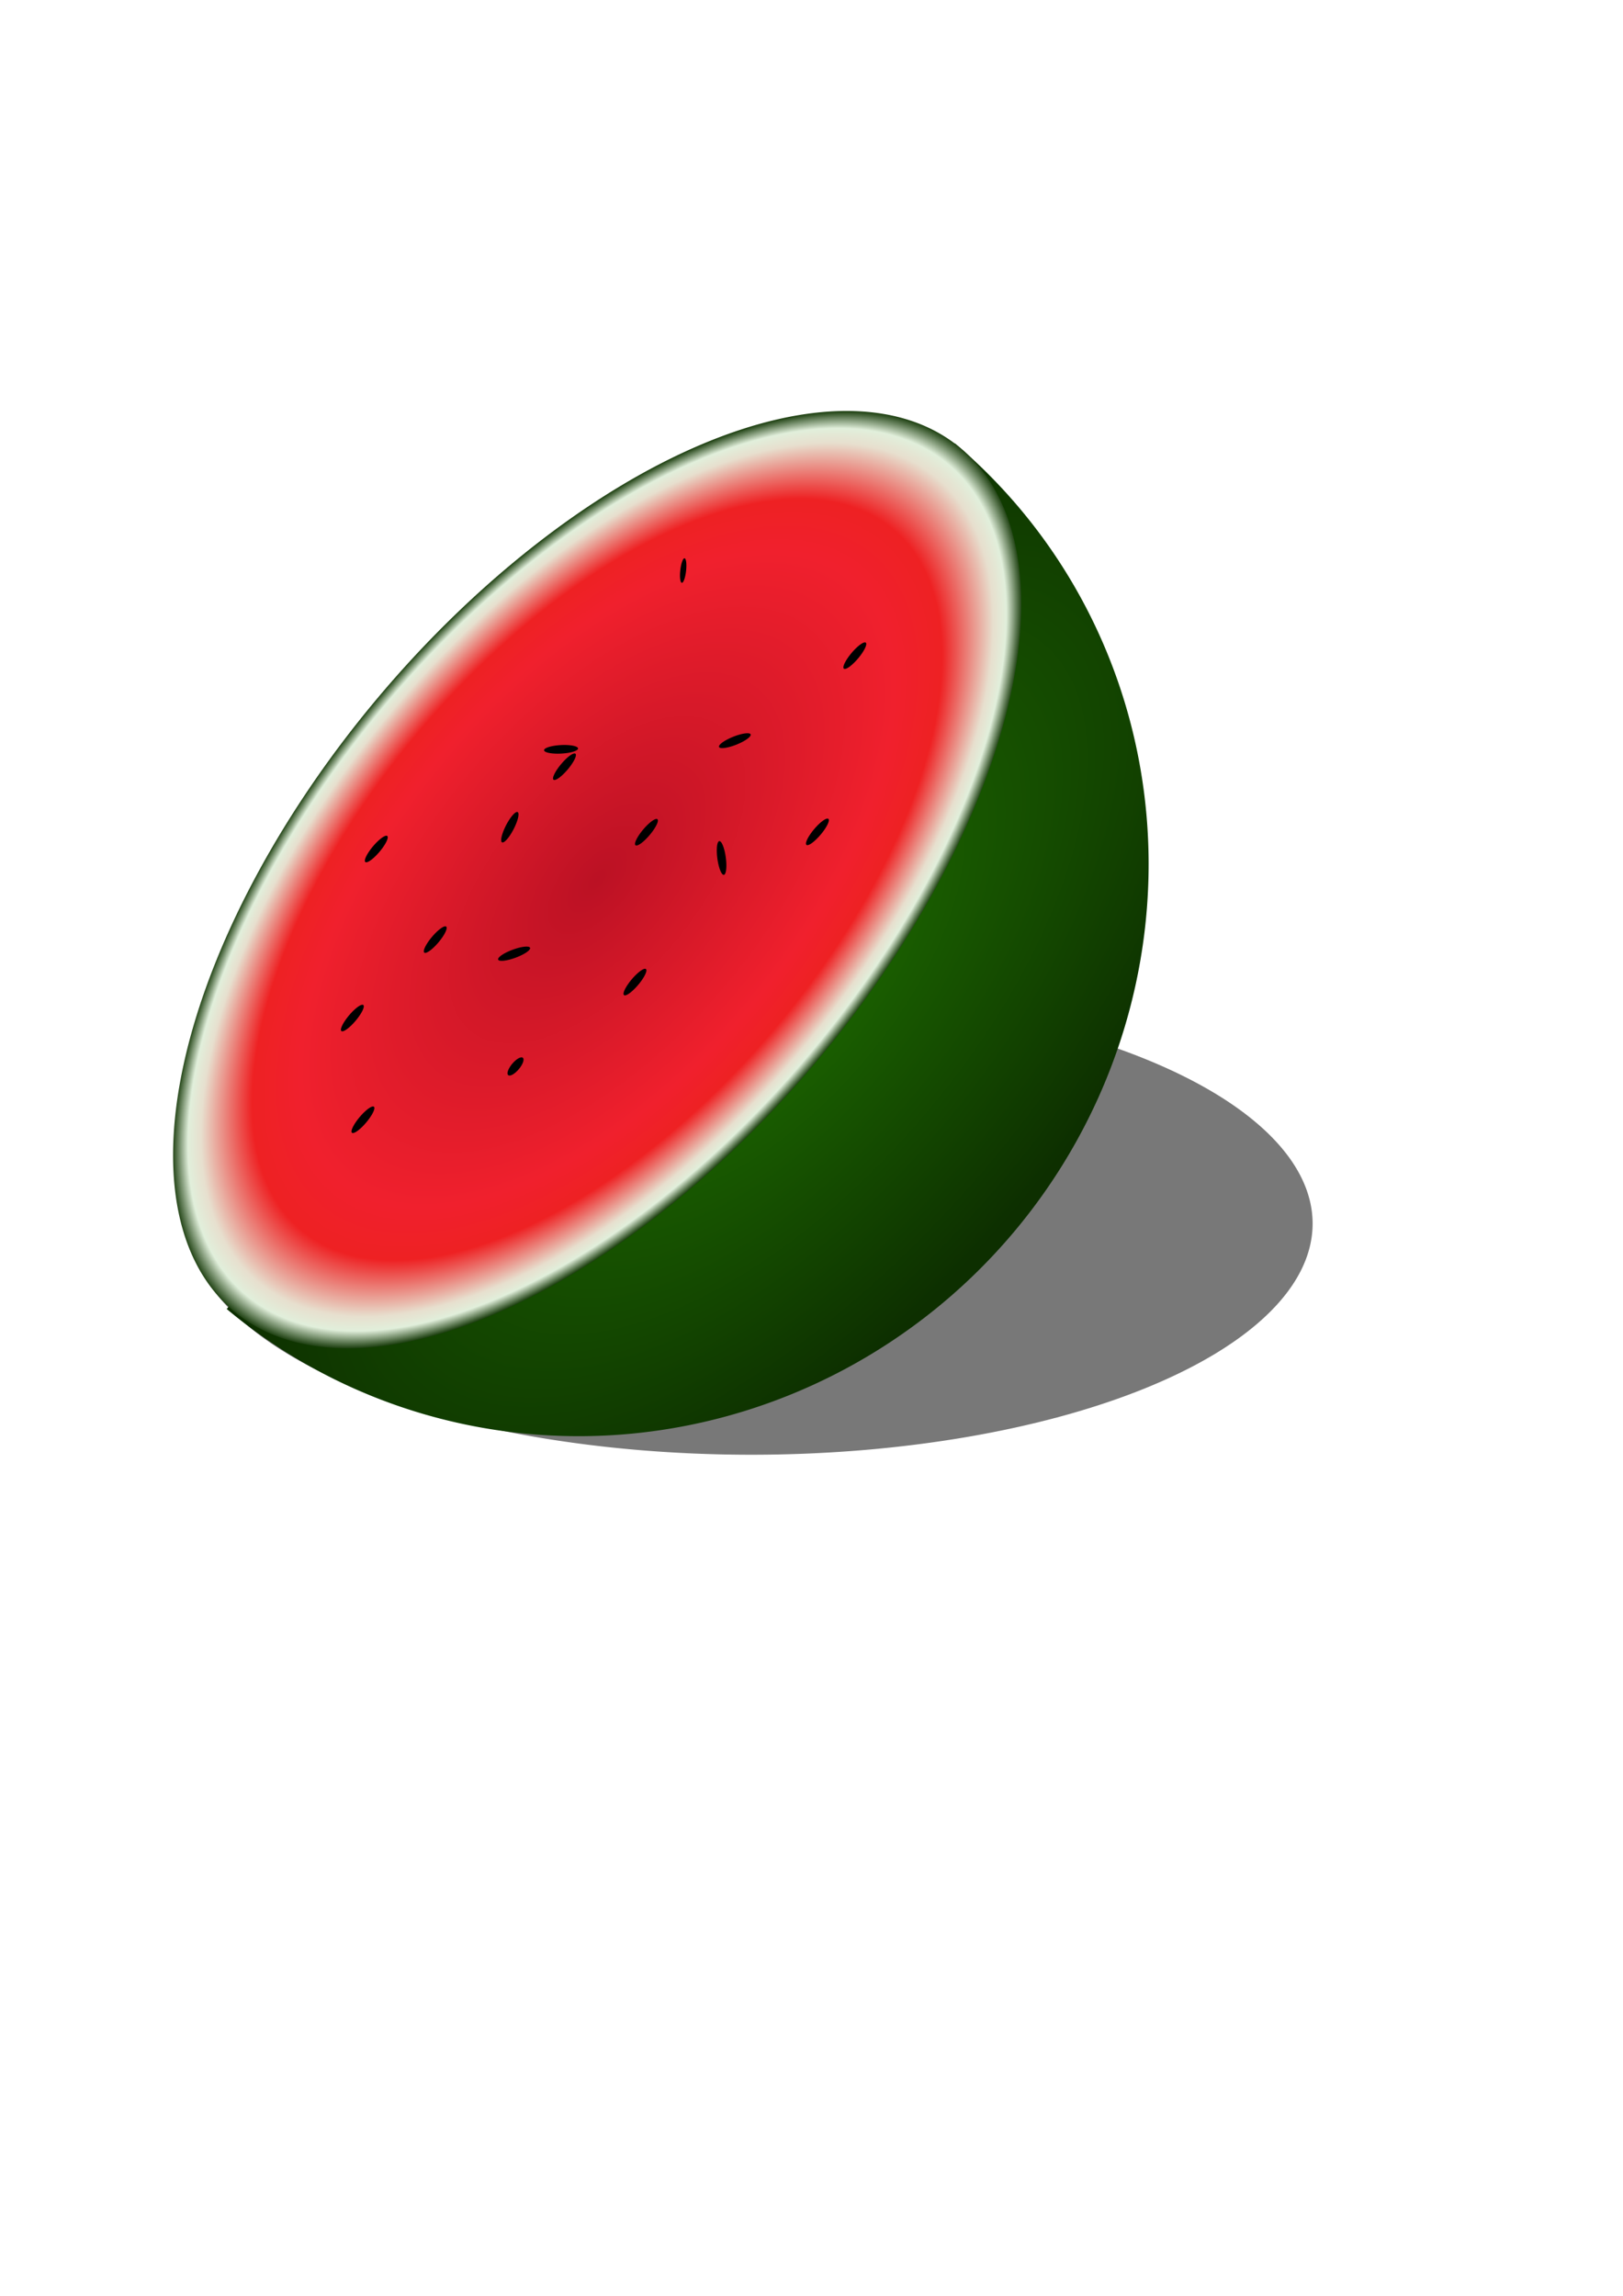
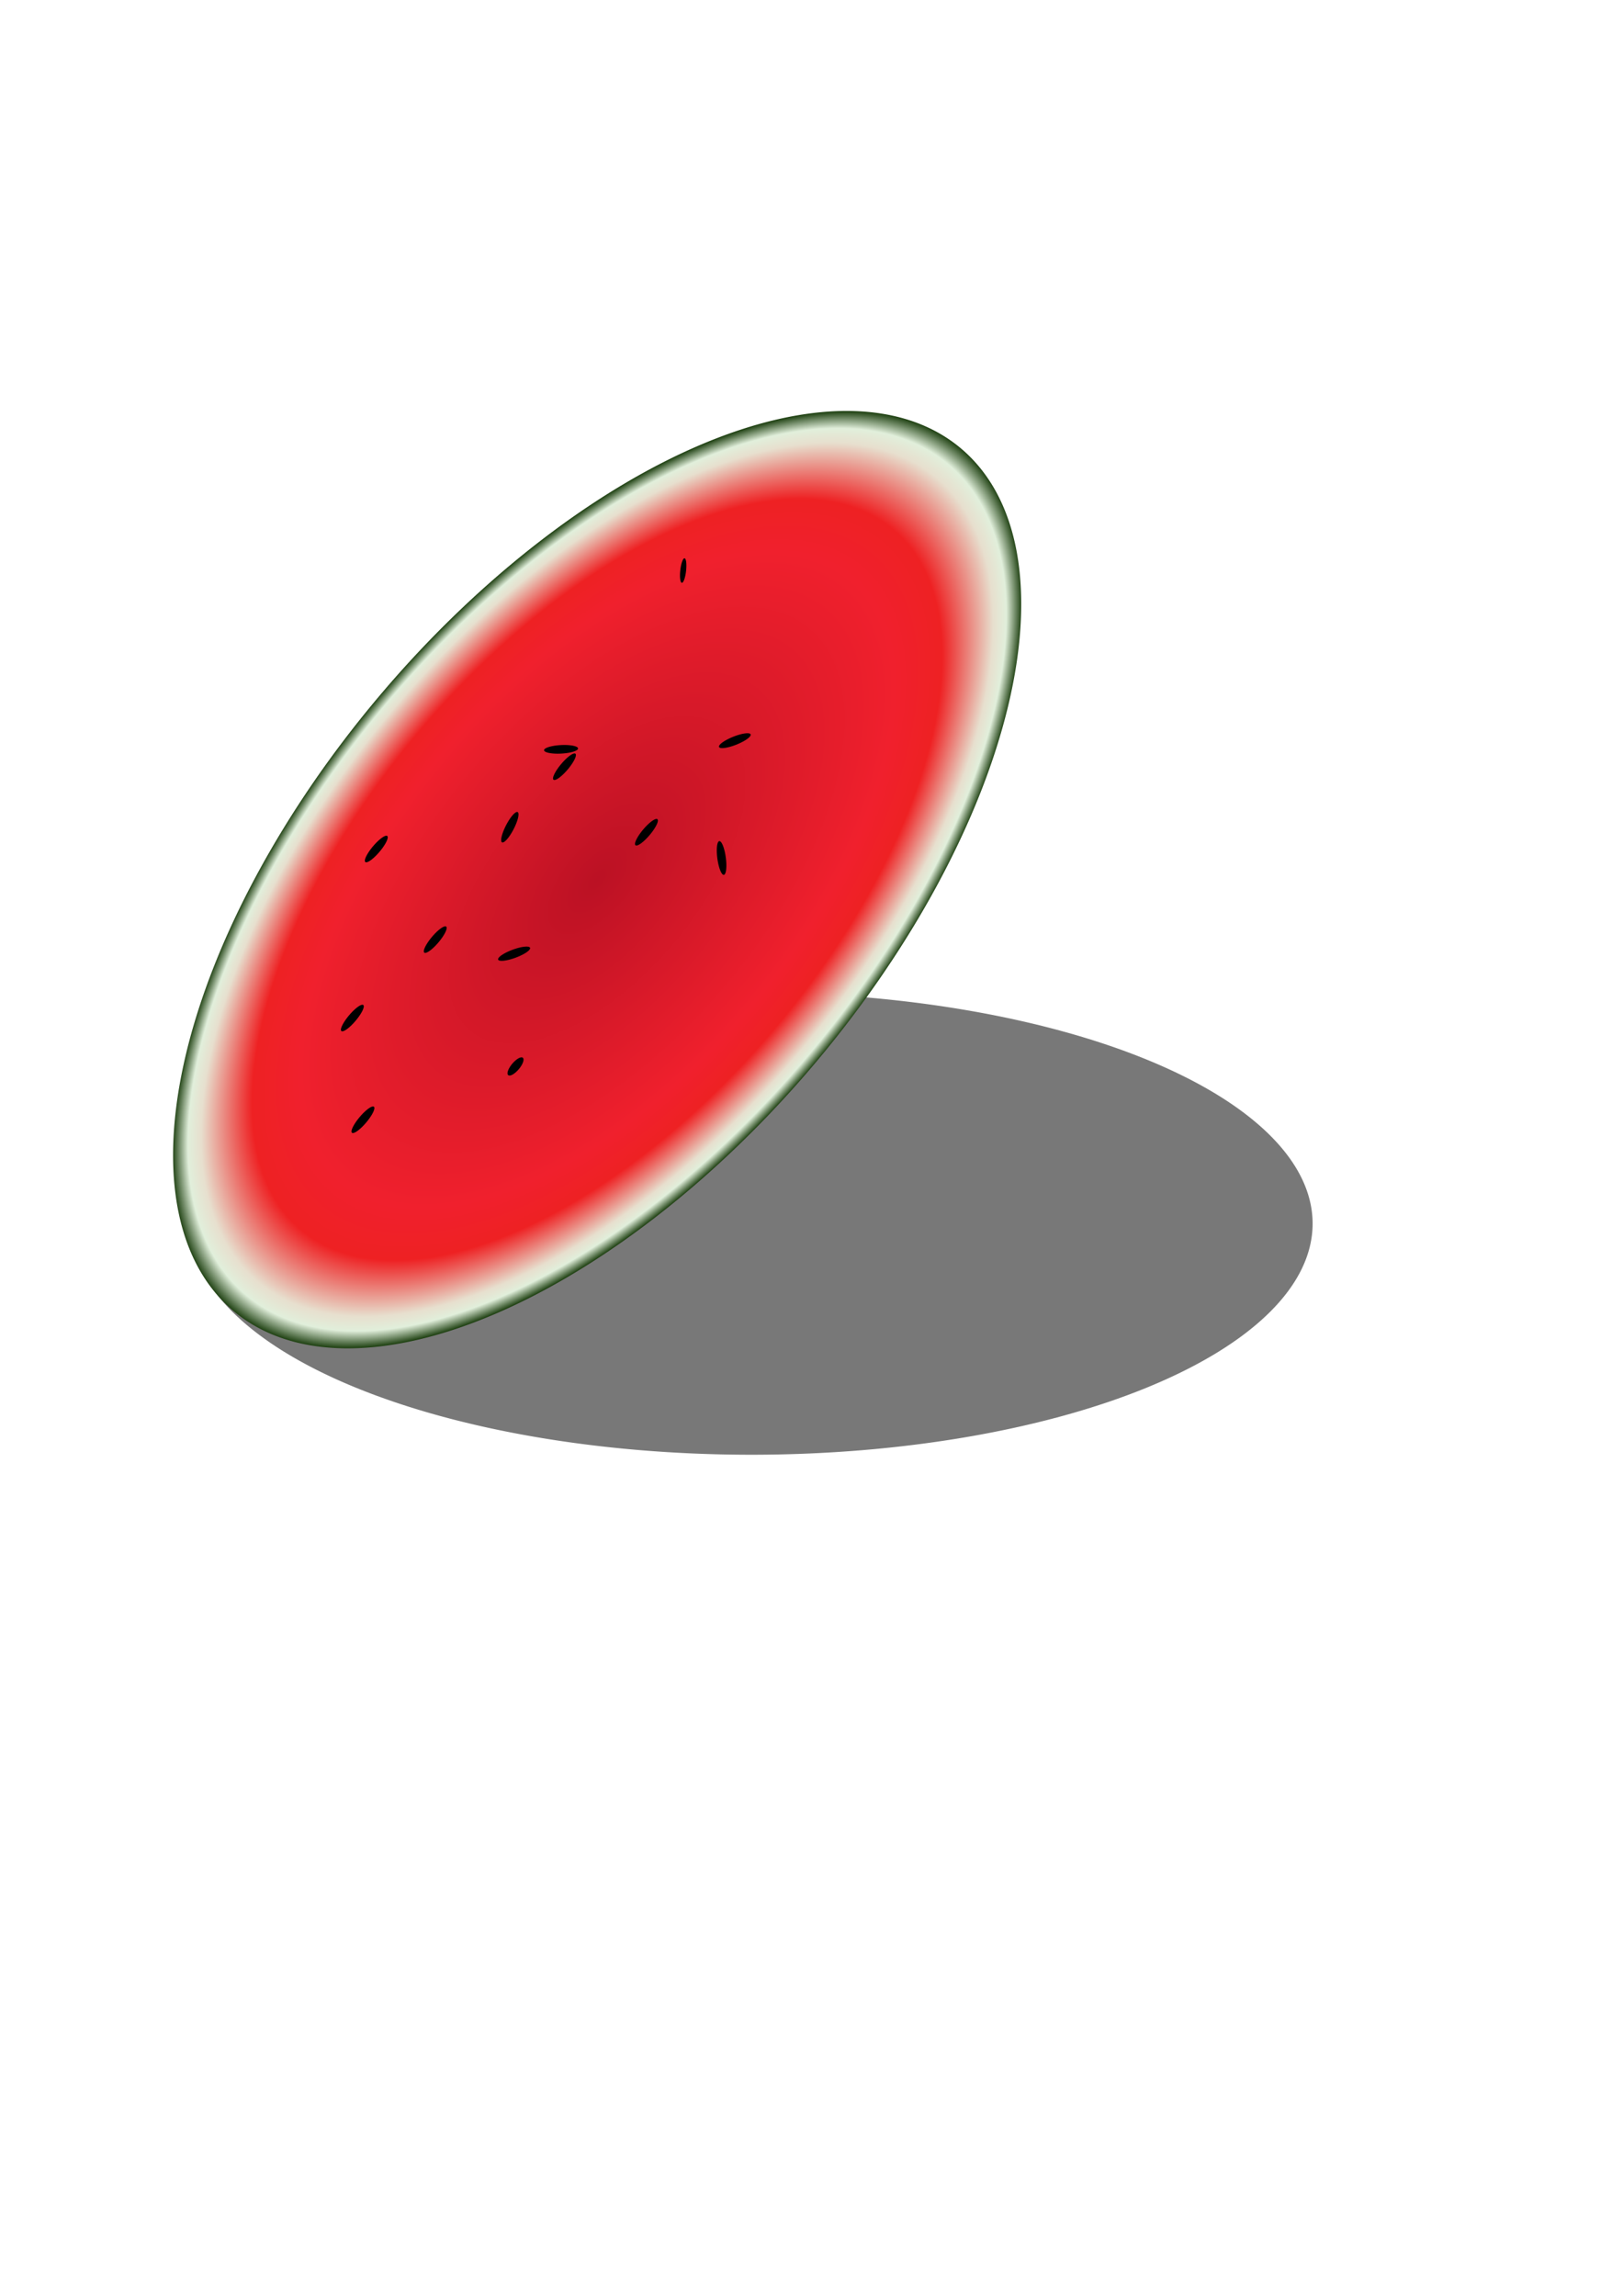
<svg xmlns="http://www.w3.org/2000/svg" xmlns:ns1="http://www.inkscape.org/namespaces/inkscape" xmlns:ns2="http://sodipodi.sourceforge.net/DTD/sodipodi-0.dtd" xmlns:xlink="http://www.w3.org/1999/xlink" height="297mm" id="svg1" ns1:version="0.39" ns2:docbase="/home/nicu/Desktop/ocal/ocal_incoming_0.07/incoming" ns2:docname="pasteque_01.svg" ns2:version="0.32" width="210mm">
  <defs id="defs3">
    <linearGradient id="linearGradient2251">
      <stop id="stop2252" offset="0" style="stop-color:#bb1124;stop-opacity:1;" />
      <stop id="stop2257" offset="0.698" style="stop-color:#f0202d;stop-opacity:1;" />
      <stop id="stop2254" offset="0.811" style="stop-color:#ee2123;stop-opacity:1;" />
      <stop id="stop2256" offset="0.931" style="stop-color:#e7dfce;stop-opacity:1;" />
      <stop id="stop2255" offset="0.962" style="stop-color:#e1efdb;stop-opacity:1;" />
      <stop id="stop2253" offset="1" style="stop-color:#173a0a;stop-opacity:1;" />
    </linearGradient>
    <linearGradient id="linearGradient1624">
      <stop id="stop1625" offset="0" style="stop-color:#1e6f00;stop-opacity:1;" />
      <stop id="stop1626" offset="1" style="stop-color:#0d2f00;stop-opacity:1;" />
    </linearGradient>
    <radialGradient cx="284.173" cy="1062.242" fx="284.173" fy="1062.242" gradientTransform="scale(1.537,0.651)" gradientUnits="userSpaceOnUse" id="radialGradient1627" ns1:collect="always" r="222.532" xlink:href="#linearGradient1624" />
    <radialGradient cx="0.5" cy="0.5" fx="0.5" fy="0.5" id="radialGradient2250" ns1:collect="always" r="0.5" xlink:href="#linearGradient2251" />
  </defs>
  <ns2:namedview bordercolor="#666666" borderopacity="1.0" id="base" ns1:current-layer="svg1" ns1:cx="297.63780" ns1:cy="420.94487" ns1:pageopacity="0.0" ns1:pageshadow="2" ns1:window-height="926" ns1:window-width="1138" ns1:window-x="405" ns1:window-y="113" ns1:zoom="0.90154323" pagecolor="#ffffff" />
  <path d="M 942.828 685.63 A 312.658 113.001 0 1 0 317.511,685.63 A 312.658 113.001 0 1 0 942.828 685.63 z" id="path2931" ns2:cx="630.16943" ns2:cy="685.62988" ns2:rx="312.65833" ns2:ry="113.00068" ns2:type="arc" style="fill:#4b4b4b;fill-opacity:0.75;fill-rule:evenodd;stroke:none;stroke-width:3pt;stroke-linecap:butt;stroke-linejoin:miter;stroke-opacity:1;" transform="matrix(0.878,0,0,1,-185.894,-87.35)" />
  <g id="g2912" transform="matrix(0.645,-0.764,0.764,0.645,-336.459,449.241)">
-     <path d="M 694.642,608.679 A 275.223,232.934 0 0 1 144.199,609.513 L 419.42,608.679 z" id="path1001" ns2:cx="419.41971" ns2:cy="608.67853" ns2:end="3.1380085" ns2:rx="275.22253" ns2:ry="232.93393" ns2:start="0.0000000" ns2:type="arc" style="fill:url(#radialGradient1627);fill-opacity:1;fill-rule:evenodd;stroke:none;stroke-width:3pt;stroke-linecap:butt;stroke-linejoin:miter;stroke-opacity:1;" transform="matrix(1.005,0,0,1.164,-2.113,-244.525)" />
+     <path d="M 694.642,608.679 L 419.42,608.679 z" id="path1001" ns2:cx="419.41971" ns2:cy="608.67853" ns2:end="3.1380085" ns2:rx="275.22253" ns2:ry="232.93393" ns2:start="0.0000000" ns2:type="arc" style="fill:url(#radialGradient1627);fill-opacity:1;fill-rule:evenodd;stroke:none;stroke-width:3pt;stroke-linecap:butt;stroke-linejoin:miter;stroke-opacity:1;" transform="matrix(1.005,0,0,1.164,-2.113,-244.525)" />
    <path d="M 696.029 467.948 A 275.916 139.344 0 1 0 144.197,467.948 A 275.916 139.344 0 1 0 696.029 467.948 z" id="path1000" ns2:cx="420.11298" ns2:cy="467.94760" ns2:rx="275.91577" ns2:ry="139.34441" ns2:type="arc" style="fill:url(#radialGradient2250);fill-opacity:1;fill-rule:evenodd;stroke:none;stroke-width:3pt;stroke-linecap:butt;stroke-linejoin:miter;stroke-opacity:1;" />
    <path d="M 354.947 426.352 A 8.319 2.08 0 1 0 338.309,426.352 A 8.319 2.08 0 1 0 354.947 426.352 z" id="path2275" ns2:cx="346.62787" ns2:cy="426.35226" ns2:rx="8.3190689" ns2:ry="2.0797672" ns2:type="arc" style="fill:#000000;fill-opacity:1;fill-rule:evenodd;stroke:none;stroke-width:3pt;stroke-linecap:butt;stroke-linejoin:miter;stroke-opacity:1;" />
    <path d="M 354.947 426.352 A 8.319 2.08 0 1 0 338.309,426.352 A 8.319 2.08 0 1 0 354.947 426.352 z" id="path2897" ns2:cx="346.62787" ns2:cy="426.35226" ns2:rx="8.3190689" ns2:ry="2.0797672" ns2:type="arc" style="fill:#000000;fill-opacity:1;fill-rule:evenodd;stroke:none;stroke-width:3pt;stroke-linecap:butt;stroke-linejoin:miter;stroke-opacity:1;" transform="matrix(0.685,0.729,-0.729,0.685,530.791,-131.395)" />
    <path d="M 354.947 426.352 A 8.319 2.08 0 1 0 338.309,426.352 A 8.319 2.08 0 1 0 354.947 426.352 z" id="path2898" ns2:cx="346.62787" ns2:cy="426.35226" ns2:rx="8.3190689" ns2:ry="2.0797672" ns2:type="arc" style="fill:#000000;fill-opacity:1;fill-rule:evenodd;stroke:none;stroke-width:3pt;stroke-linecap:butt;stroke-linejoin:miter;stroke-opacity:1;" transform="matrix(0.671,-0.742,0.742,0.671,-81.473,478.731)" />
    <path d="M 354.947 426.352 A 8.319 2.08 0 1 0 338.309,426.352 A 8.319 2.08 0 1 0 354.947 426.352 z" id="path2899" ns2:cx="346.62787" ns2:cy="426.35226" ns2:rx="8.3190689" ns2:ry="2.0797672" ns2:type="arc" style="fill:#000000;fill-opacity:1;fill-rule:evenodd;stroke:none;stroke-width:3pt;stroke-linecap:butt;stroke-linejoin:miter;stroke-opacity:1;" transform="matrix(0.667,0,0,1,93.358,70.019)" />
    <path d="M 354.947 426.352 A 8.319 2.08 0 1 0 338.309,426.352 A 8.319 2.08 0 1 0 354.947 426.352 z" id="path2900" ns2:cx="346.62787" ns2:cy="426.35226" ns2:rx="8.3190689" ns2:ry="2.0797672" ns2:type="arc" style="fill:#000000;fill-opacity:1;fill-rule:evenodd;stroke:none;stroke-width:3pt;stroke-linecap:butt;stroke-linejoin:miter;stroke-opacity:1;" transform="matrix(0.882,0.471,-0.471,0.882,410.57,-63.739)" />
    <path d="M 354.947 426.352 A 8.319 2.08 0 1 0 338.309,426.352 A 8.319 2.08 0 1 0 354.947 426.352 z" id="path2901" ns2:cx="346.62787" ns2:cy="426.35226" ns2:rx="8.3190689" ns2:ry="2.0797672" ns2:type="arc" style="fill:#000000;fill-opacity:1;fill-rule:evenodd;stroke:none;stroke-width:3pt;stroke-linecap:butt;stroke-linejoin:miter;stroke-opacity:1;" transform="matrix(0.596,-0.411,0.511,0.479,138.302,340.834)" />
-     <path d="M 354.947 426.352 A 8.319 2.08 0 1 0 338.309,426.352 A 8.319 2.08 0 1 0 354.947 426.352 z" id="path2902" ns2:cx="346.62787" ns2:cy="426.35226" ns2:rx="8.3190689" ns2:ry="2.0797672" ns2:type="arc" style="fill:#000000;fill-opacity:1;fill-rule:evenodd;stroke:none;stroke-width:3pt;stroke-linecap:butt;stroke-linejoin:miter;stroke-opacity:1;" transform="translate(160.835,108.841)" />
    <path d="M 354.947 426.352 A 8.319 2.08 0 1 0 338.309,426.352 A 8.319 2.08 0 1 0 354.947 426.352 z" id="path2903" ns2:cx="346.62787" ns2:cy="426.35226" ns2:rx="8.3190689" ns2:ry="2.0797672" ns2:type="arc" style="fill:#000000;fill-opacity:1;fill-rule:evenodd;stroke:none;stroke-width:3pt;stroke-linecap:butt;stroke-linejoin:miter;stroke-opacity:1;" transform="matrix(0.87,0.493,-0.493,0.87,274.866,-81.54)" />
    <path d="M 354.947 426.352 A 8.319 2.08 0 1 0 338.309,426.352 A 8.319 2.08 0 1 0 354.947 426.352 z" id="path2904" ns2:cx="346.62787" ns2:cy="426.35226" ns2:rx="8.3190689" ns2:ry="2.0797672" ns2:type="arc" style="fill:#000000;fill-opacity:1;fill-rule:evenodd;stroke:none;stroke-width:3pt;stroke-linecap:butt;stroke-linejoin:miter;stroke-opacity:1;" transform="translate(-90.123,29.81)" />
-     <path d="M 354.947 426.352 A 8.319 2.08 0 1 0 338.309,426.352 A 8.319 2.08 0 1 0 354.947 426.352 z" id="path2905" ns2:cx="346.62787" ns2:cy="426.35226" ns2:rx="8.3190689" ns2:ry="2.0797672" ns2:type="arc" style="fill:#000000;fill-opacity:1;fill-rule:evenodd;stroke:none;stroke-width:3pt;stroke-linecap:butt;stroke-linejoin:miter;stroke-opacity:1;" transform="translate(47.141,88.043)" />
    <path d="M 354.947 426.352 A 8.319 2.08 0 1 0 338.309,426.352 A 8.319 2.08 0 1 0 354.947 426.352 z" id="path2906" ns2:cx="346.62787" ns2:cy="426.35226" ns2:rx="8.3190689" ns2:ry="2.0797672" ns2:type="arc" style="fill:#000000;fill-opacity:1;fill-rule:evenodd;stroke:none;stroke-width:3pt;stroke-linecap:butt;stroke-linejoin:miter;stroke-opacity:1;" transform="matrix(0.975,-0.223,0.223,0.975,-20.88,80.382)" />
    <path d="M 354.947 426.352 A 8.319 2.08 0 1 0 338.309,426.352 A 8.319 2.08 0 1 0 354.947 426.352 z" id="path2907" ns2:cx="346.62787" ns2:cy="426.35226" ns2:rx="8.3190689" ns2:ry="2.0797672" ns2:type="arc" style="fill:#000000;fill-opacity:1;fill-rule:evenodd;stroke:none;stroke-width:3pt;stroke-linecap:butt;stroke-linejoin:miter;stroke-opacity:1;" transform="translate(105.375,-6.239)" />
    <path d="M 354.947 426.352 A 8.319 2.08 0 1 0 338.309,426.352 A 8.319 2.08 0 1 0 354.947 426.352 z" id="path2908" ns2:cx="346.62787" ns2:cy="426.35226" ns2:rx="8.3190689" ns2:ry="2.0797672" ns2:type="arc" style="fill:#000000;fill-opacity:1;fill-rule:evenodd;stroke:none;stroke-width:3pt;stroke-linecap:butt;stroke-linejoin:miter;stroke-opacity:1;" transform="translate(15.252,-50.608)" />
    <path d="M 354.947 426.352 A 8.319 2.08 0 1 0 338.309,426.352 A 8.319 2.08 0 1 0 354.947 426.352 z" id="path2909" ns2:cx="346.62787" ns2:cy="426.35226" ns2:rx="8.3190689" ns2:ry="2.0797672" ns2:type="arc" style="fill:#000000;fill-opacity:1;fill-rule:evenodd;stroke:none;stroke-width:3pt;stroke-linecap:butt;stroke-linejoin:miter;stroke-opacity:1;" transform="translate(106.761,45.062)" />
-     <path d="M 354.947 426.352 A 8.319 2.08 0 1 0 338.309,426.352 A 8.319 2.08 0 1 0 354.947 426.352 z" id="path2910" ns2:cx="346.62787" ns2:cy="426.35226" ns2:rx="8.3190689" ns2:ry="2.0797672" ns2:type="arc" style="fill:#000000;fill-opacity:1;fill-rule:evenodd;stroke:none;stroke-width:3pt;stroke-linecap:butt;stroke-linejoin:miter;stroke-opacity:1;" transform="translate(238.48,67.246)" />
    <path d="M 354.947 426.352 A 8.319 2.08 0 1 0 338.309,426.352 A 8.319 2.08 0 1 0 354.947 426.352 z" id="path2911" ns2:cx="346.62787" ns2:cy="426.35226" ns2:rx="8.3190689" ns2:ry="2.0797672" ns2:type="arc" style="fill:#000000;fill-opacity:1;fill-rule:evenodd;stroke:none;stroke-width:3pt;stroke-linecap:butt;stroke-linejoin:miter;stroke-opacity:1;" transform="translate(-55.46,-6.239)" />
  </g>
</svg>